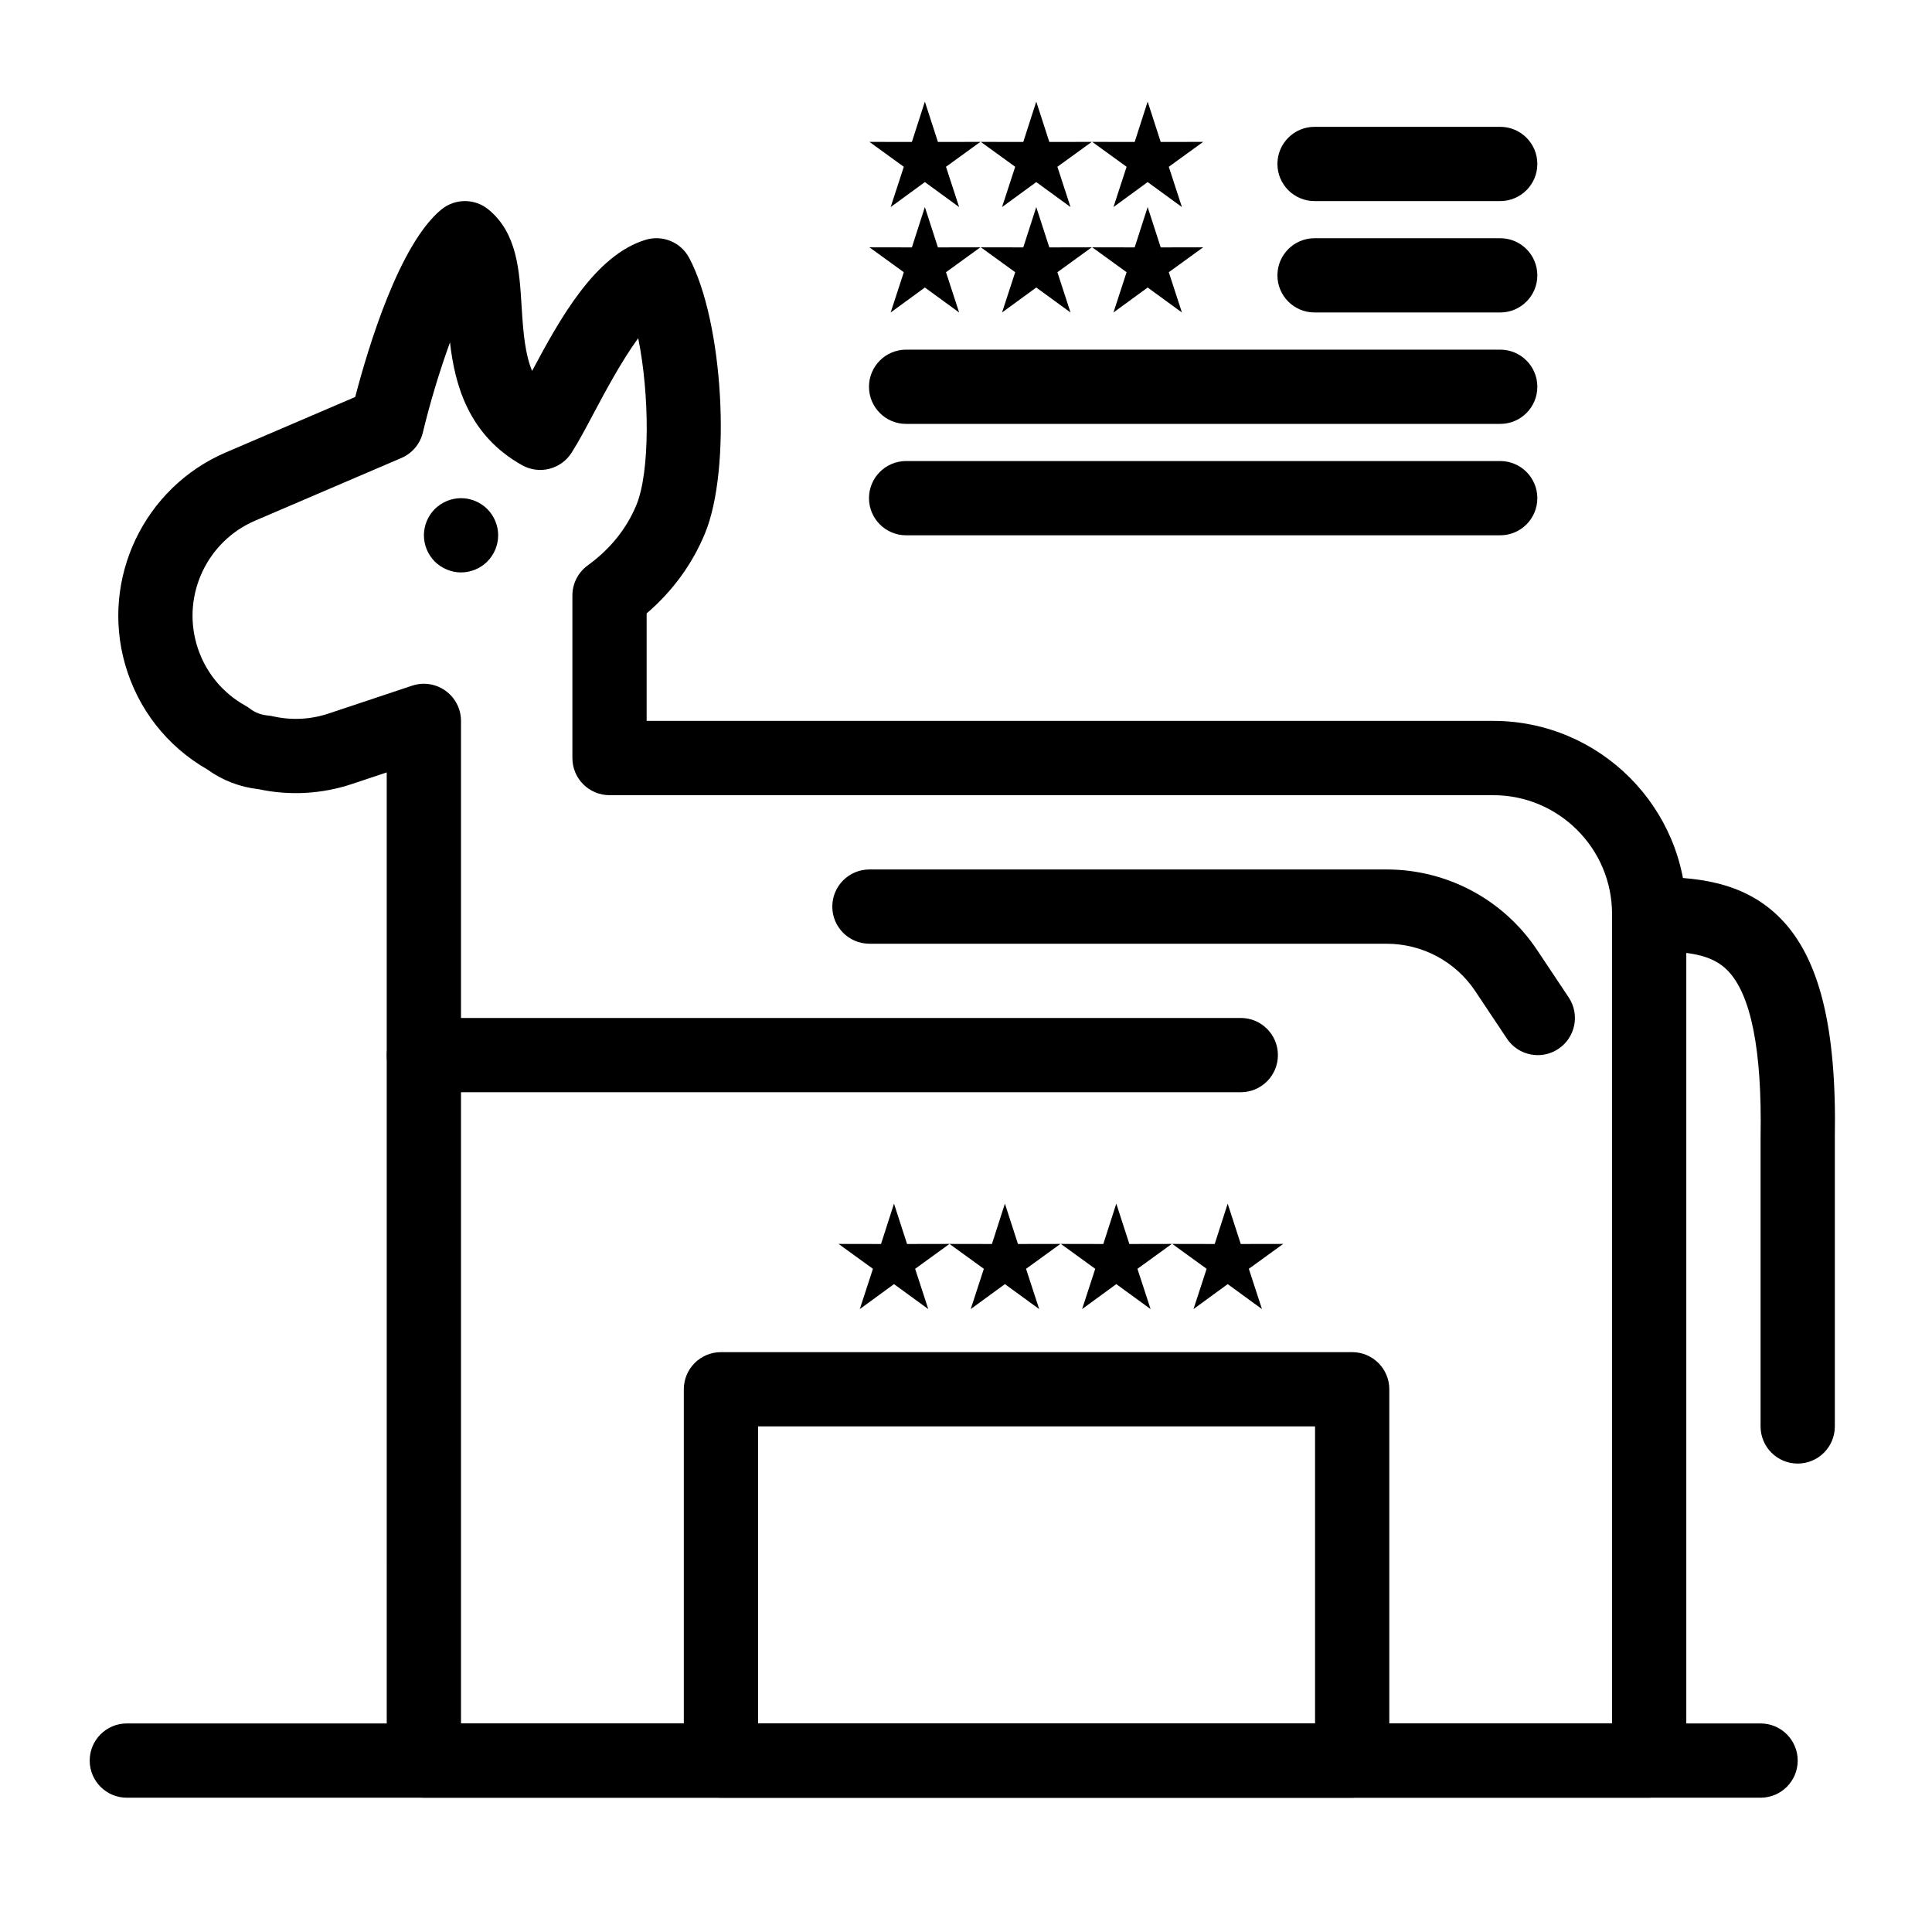
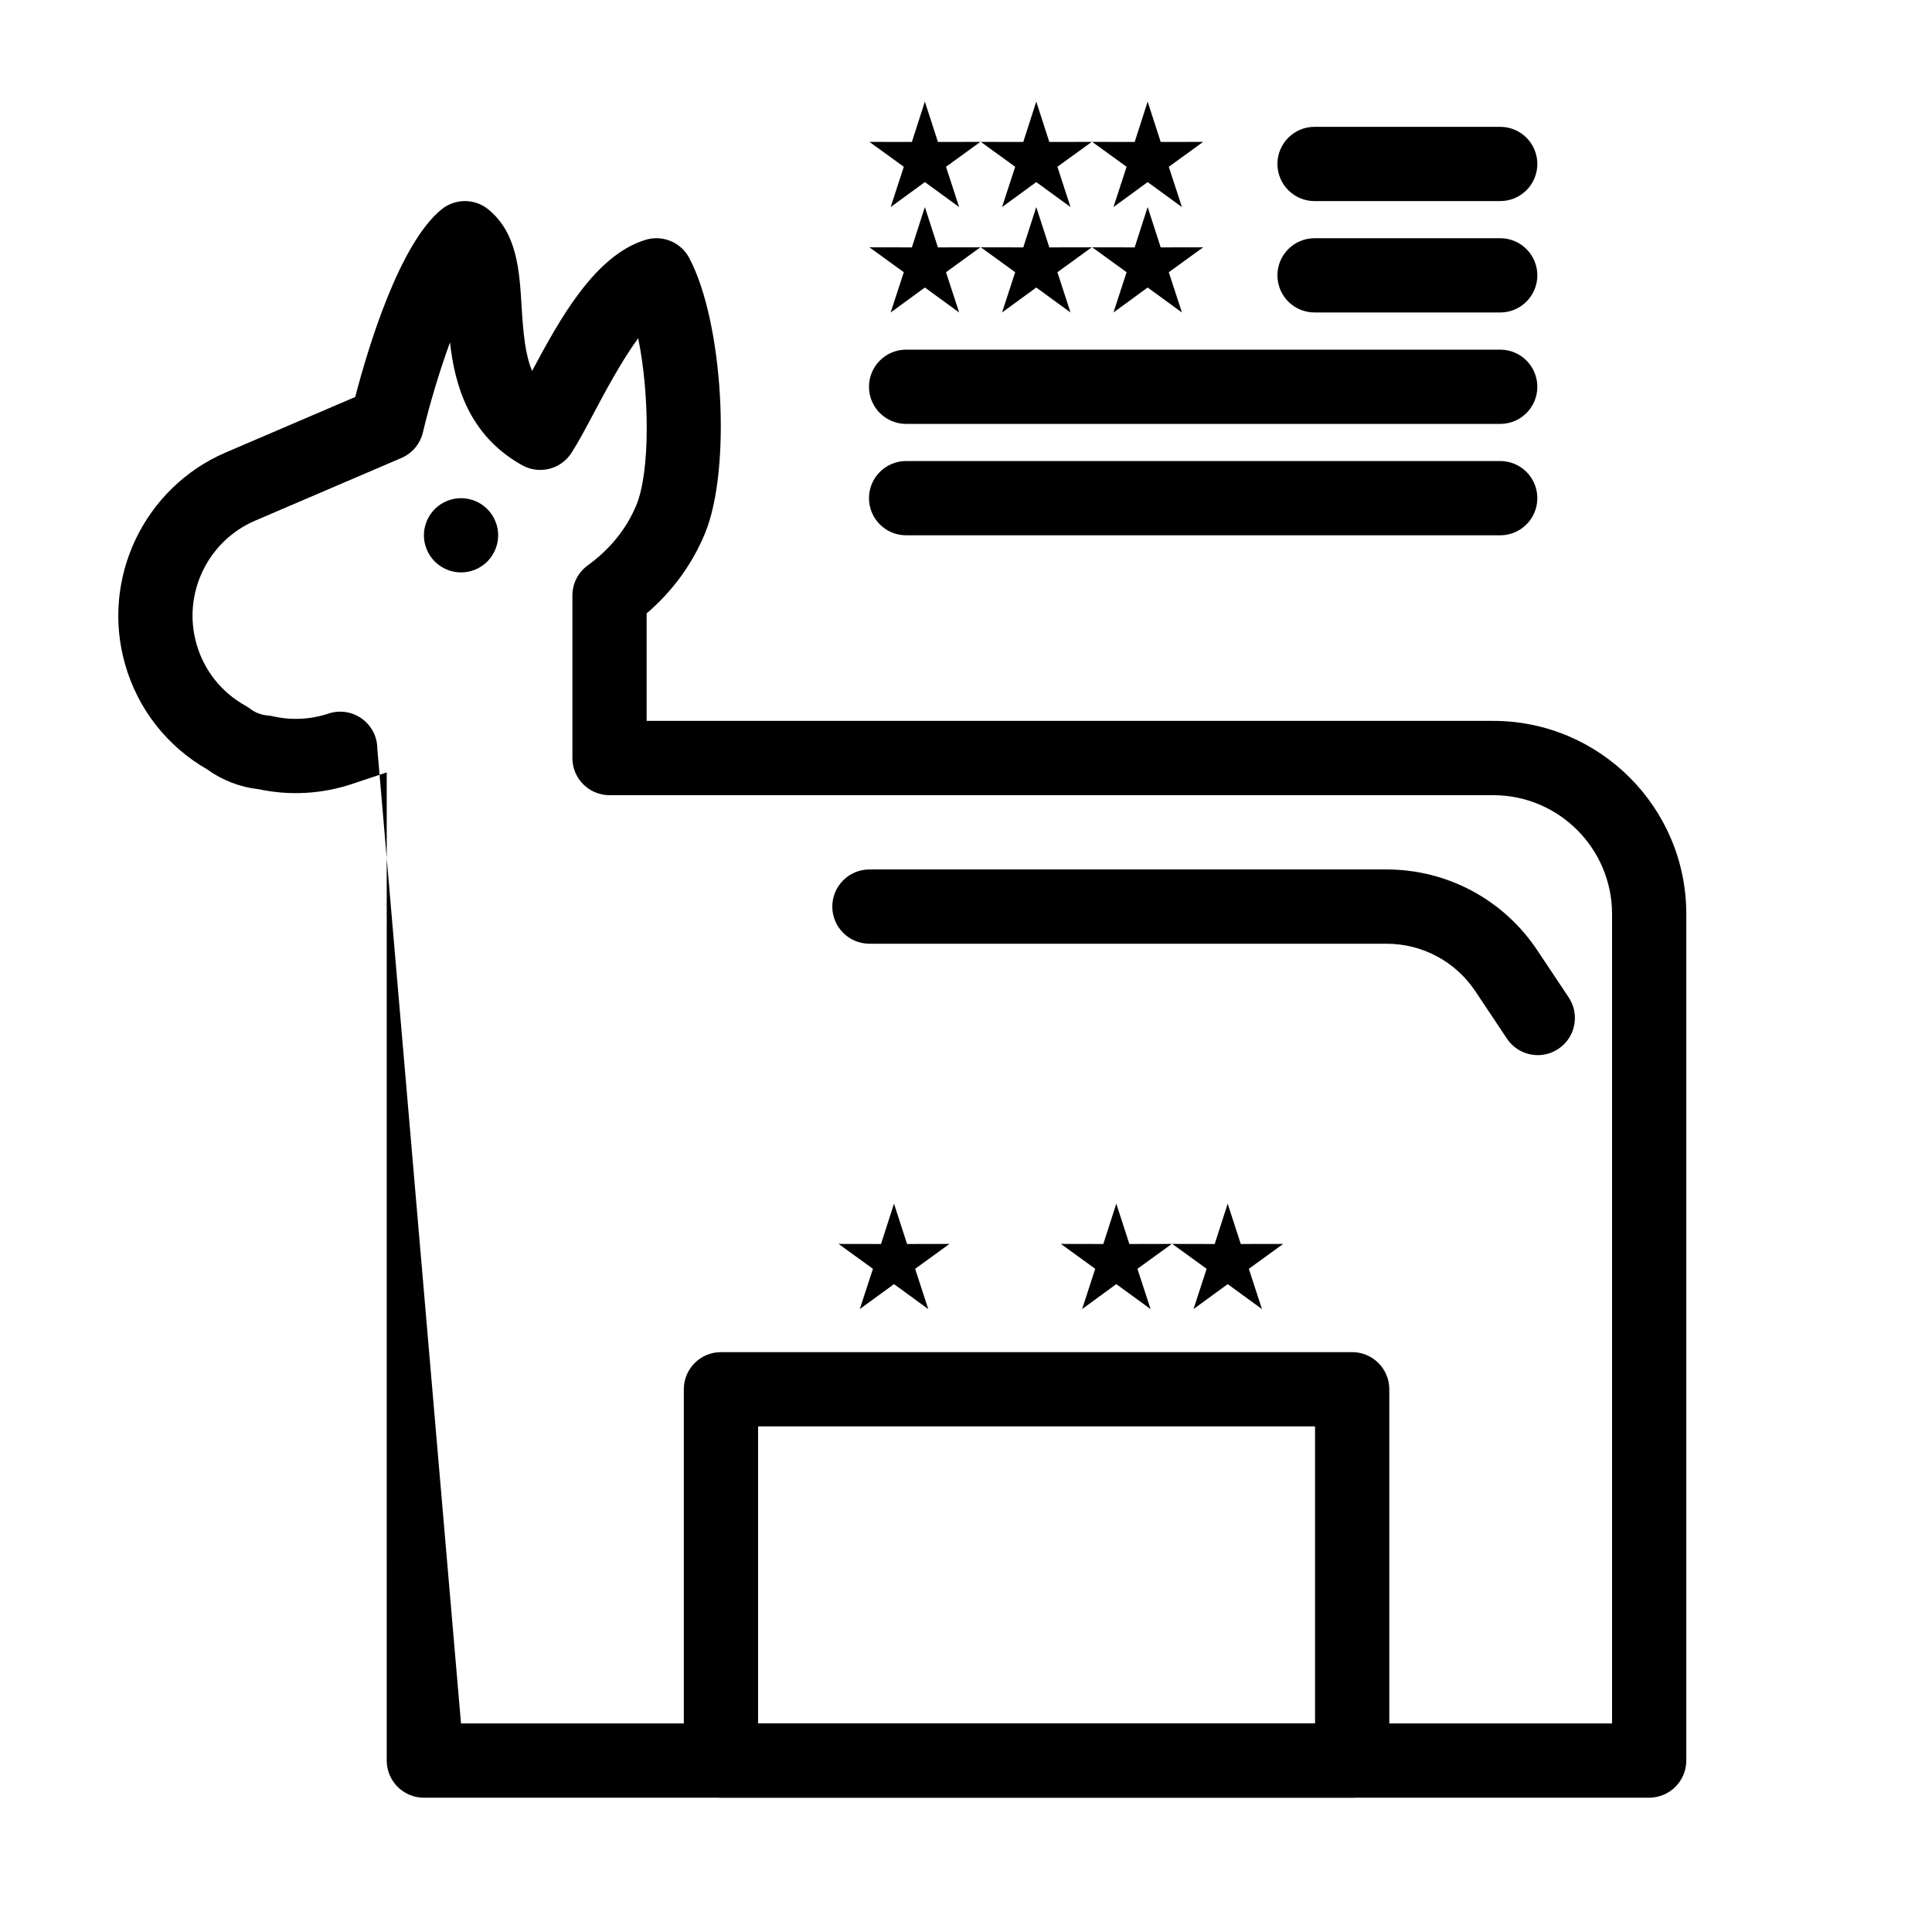
<svg xmlns="http://www.w3.org/2000/svg" fill="#000000" width="800px" height="800px" version="1.1" viewBox="144 144 512 512">
  <g>
    <path d="m502.34 620.41h-167.28c-5.434 0-9.84-4.406-9.84-9.84v-98.398c0-5.434 4.406-9.84 9.84-9.84h167.28c5.434 0 9.84 4.406 9.84 9.84v98.398c0 5.434-4.406 9.84-9.84 9.84zm-157.44-19.68h147.6v-78.719h-147.6z" />
    <path d="m551.54 423.62c-3.18 0-6.301-1.539-8.195-4.383l-8.367-12.551c-5.254-7.883-14.047-12.586-23.52-12.586l-137.05-0.004c-5.434 0-9.84-4.406-9.84-9.84s4.406-9.84 9.84-9.84h137.05c16.066 0 30.98 7.981 39.891 21.352l8.367 12.551c3.016 4.523 1.793 10.633-2.731 13.645-1.672 1.121-3.57 1.656-5.445 1.656z" />
    <path d="m266.18 295.7c-2.59 0-5.125-1.055-6.957-2.883-1.832-1.832-2.883-4.367-2.883-6.957 0-2.59 1.055-5.125 2.883-6.957 1.832-1.832 4.367-2.883 6.957-2.883 2.59 0 5.125 1.055 6.957 2.883 1.832 1.832 2.883 4.367 2.883 6.957 0 2.59-1.055 5.125-2.883 6.957-1.832 1.828-4.371 2.883-6.957 2.883z" />
-     <path d="m610.57 620.41h-432.96c-5.434 0-9.84-4.406-9.84-9.84 0-5.434 4.406-9.84 9.84-9.84h432.96c5.434 0 9.84 4.406 9.84 9.84 0 5.434-4.406 9.84-9.84 9.84z" />
-     <path d="m472.82 433.45h-216.48c-5.434 0-9.84-4.406-9.84-9.84 0-5.434 4.406-9.84 9.84-9.84h216.48c5.434 0 9.84 4.406 9.84 9.84 0 5.434-4.406 9.84-9.84 9.84z" />
-     <path d="m620.41 531.86c-5.434 0-9.84-4.406-9.84-9.84v-76.754c0-0.059 0-0.113 0.004-0.172 0.398-22.82-2.547-37.598-8.758-43.922-4.219-4.293-10.555-5.106-20.766-5.106-5.434 0-9.84-4.406-9.84-9.84s4.406-9.84 9.84-9.84c11.609 0 24.832 0.848 34.801 10.996 10.32 10.504 14.898 28.926 14.398 57.973v76.664c0 5.434-4.406 9.84-9.84 9.84z" />
-     <path d="m581.05 620.41h-324.72c-5.434 0-9.84-4.406-9.84-9.84l-0.004-261.87-9.219 3.074c-7.973 2.656-16.523 3.133-24.707 1.375-4.953-0.547-9.633-2.348-13.617-5.231-10.68-6.133-18.402-16-21.789-27.852-6.492-22.715 4.992-46.863 26.707-56.172l34.273-14.688c3.508-13.434 11.715-40.535 22.82-49.676 3.633-2.988 8.871-2.988 12.504 0 7.594 6.246 8.195 16.117 8.773 25.664 0.434 7.121 0.953 12.754 2.781 17.109 7.473-14.035 16.754-30.695 30.082-34.75 4.5-1.367 9.34 0.637 11.547 4.793 9.055 17.012 11.277 55.934 4.168 73.059-3.387 8.16-8.57 15.258-15.441 21.156v28.484h224.35c28.215 0 51.168 22.953 51.168 51.168v224.35c0 5.434-4.406 9.84-9.84 9.84zm-314.88-19.68h305.04v-214.51c0-17.363-14.125-31.488-31.488-31.488h-234.19c-5.434 0-9.84-4.406-9.84-9.84v-43.09c0-3.152 1.512-6.113 4.062-7.965 5.938-4.305 10.27-9.68 12.883-15.973 3.684-8.875 3.496-29.504 0.492-44.238-4.465 6.106-8.949 14.551-11.633 19.602-2.246 4.227-4.184 7.875-6.039 10.777-2.809 4.391-8.551 5.828-13.098 3.281-14.172-7.941-17.828-21.25-19.105-32.551-2.746 7.531-5.328 16.102-7.191 23.887-0.723 3.023-2.836 5.527-5.695 6.754l-38.758 16.609c-12.633 5.414-19.312 19.461-15.535 32.676 2.004 7.019 6.629 12.84 13.023 16.391 0.418 0.23 0.82 0.496 1.203 0.789 1.32 1.012 2.934 1.625 4.66 1.773 0.457 0.039 0.91 0.109 1.355 0.211 4.867 1.113 9.961 0.871 14.73-0.719l22.172-7.391c3-1 6.301-0.496 8.863 1.352 2.566 1.852 4.09 4.82 4.09 7.984z" />
+     <path d="m581.05 620.41h-324.72c-5.434 0-9.84-4.406-9.84-9.84l-0.004-261.87-9.219 3.074c-7.973 2.656-16.523 3.133-24.707 1.375-4.953-0.547-9.633-2.348-13.617-5.231-10.68-6.133-18.402-16-21.789-27.852-6.492-22.715 4.992-46.863 26.707-56.172l34.273-14.688c3.508-13.434 11.715-40.535 22.82-49.676 3.633-2.988 8.871-2.988 12.504 0 7.594 6.246 8.195 16.117 8.773 25.664 0.434 7.121 0.953 12.754 2.781 17.109 7.473-14.035 16.754-30.695 30.082-34.75 4.5-1.367 9.34 0.637 11.547 4.793 9.055 17.012 11.277 55.934 4.168 73.059-3.387 8.16-8.57 15.258-15.441 21.156v28.484h224.35c28.215 0 51.168 22.953 51.168 51.168v224.35c0 5.434-4.406 9.84-9.84 9.84zm-314.88-19.68h305.04v-214.51c0-17.363-14.125-31.488-31.488-31.488h-234.19c-5.434 0-9.84-4.406-9.84-9.84v-43.09c0-3.152 1.512-6.113 4.062-7.965 5.938-4.305 10.27-9.68 12.883-15.973 3.684-8.875 3.496-29.504 0.492-44.238-4.465 6.106-8.949 14.551-11.633 19.602-2.246 4.227-4.184 7.875-6.039 10.777-2.809 4.391-8.551 5.828-13.098 3.281-14.172-7.941-17.828-21.25-19.105-32.551-2.746 7.531-5.328 16.102-7.191 23.887-0.723 3.023-2.836 5.527-5.695 6.754l-38.758 16.609c-12.633 5.414-19.312 19.461-15.535 32.676 2.004 7.019 6.629 12.84 13.023 16.391 0.418 0.23 0.82 0.496 1.203 0.789 1.32 1.012 2.934 1.625 4.66 1.773 0.457 0.039 0.91 0.109 1.355 0.211 4.867 1.113 9.961 0.871 14.73-0.719c3-1 6.301-0.496 8.863 1.352 2.566 1.852 4.09 4.82 4.09 7.984z" />
    <path d="m541.57 197.29h-49.199c-5.434 0-9.84-4.406-9.84-9.84s4.406-9.84 9.84-9.84h49.199c5.434 0 9.84 4.406 9.84 9.84s-4.406 9.84-9.84 9.84z" />
    <path d="m541.57 226.81h-49.199c-5.434 0-9.84-4.406-9.84-9.84s4.406-9.84 9.84-9.84h49.199c5.434 0 9.84 4.406 9.84 9.84 0 5.438-4.406 9.84-9.84 9.84z" />
    <path d="m541.57 256.34h-157.44c-5.434 0-9.84-4.406-9.84-9.84s4.406-9.84 9.84-9.84h157.44c5.434 0 9.84 4.406 9.84 9.84s-4.406 9.84-9.84 9.84z" />
    <path d="m541.57 285.86h-157.44c-5.434 0-9.84-4.406-9.84-9.84s4.406-9.84 9.84-9.84h157.44c5.434 0 9.84 4.406 9.84 9.84s-4.406 9.84-9.84 9.84z" />
    <path d="m380.92 462.98 3.461 10.691 11.242-0.02-9.102 6.598 3.481 10.672-9.082-6.617-9.066 6.617 3.484-10.672-9.105-6.598 11.246 0.02z" fill-rule="evenodd" />
-     <path d="m410.31 462.98 3.461 10.691 11.246-0.02-9.105 6.598 3.481 10.672-9.082-6.617-9.062 6.617 3.481-10.672-9.105-6.598 11.246 0.02z" fill-rule="evenodd" />
    <path d="m439.83 462.98 3.461 10.691 11.246-0.02-9.105 6.598 3.484 10.672-9.086-6.617-9.062 6.617 3.481-10.672-9.102-6.598 11.242 0.02z" fill-rule="evenodd" />
    <path d="m469.35 462.98 3.465 10.691 11.242-0.02-9.105 6.598 3.484 10.672-9.086-6.617-9.062 6.617 3.484-10.672-9.105-6.598 11.242 0.02z" fill-rule="evenodd" />
    <path d="m389.1 170.93 3.461 10.691 11.242-0.02-9.105 6.598 3.484 10.676-9.082-6.621-9.066 6.621 3.484-10.676-9.105-6.598 11.242 0.02z" fill-rule="evenodd" />
    <path d="m418.62 170.93 3.461 10.691 11.242-0.02-9.102 6.598 3.481 10.676-9.082-6.621-9.066 6.621 3.484-10.676-9.105-6.598 11.246 0.02z" fill-rule="evenodd" />
    <path d="m448.14 170.93 3.461 10.691 11.246-0.02-9.105 6.598 3.481 10.676-9.082-6.621-9.062 6.621 3.481-10.676-9.105-6.598 11.246 0.02z" fill-rule="evenodd" />
    <path d="m389.1 198.87 3.461 10.691 11.242-0.02-9.105 6.598 3.484 10.672-9.082-6.617-9.066 6.617 3.484-10.672-9.105-6.598 11.242 0.02z" fill-rule="evenodd" />
    <path d="m418.62 198.87 3.461 10.691 11.242-0.02-9.102 6.598 3.481 10.672-9.082-6.617-9.066 6.617 3.484-10.672-9.105-6.598 11.246 0.02z" fill-rule="evenodd" />
    <path d="m448.14 198.87 3.461 10.691 11.246-0.02-9.105 6.598 3.481 10.672-9.082-6.617-9.062 6.617 3.481-10.672-9.105-6.598 11.246 0.02z" fill-rule="evenodd" />
  </g>
</svg>